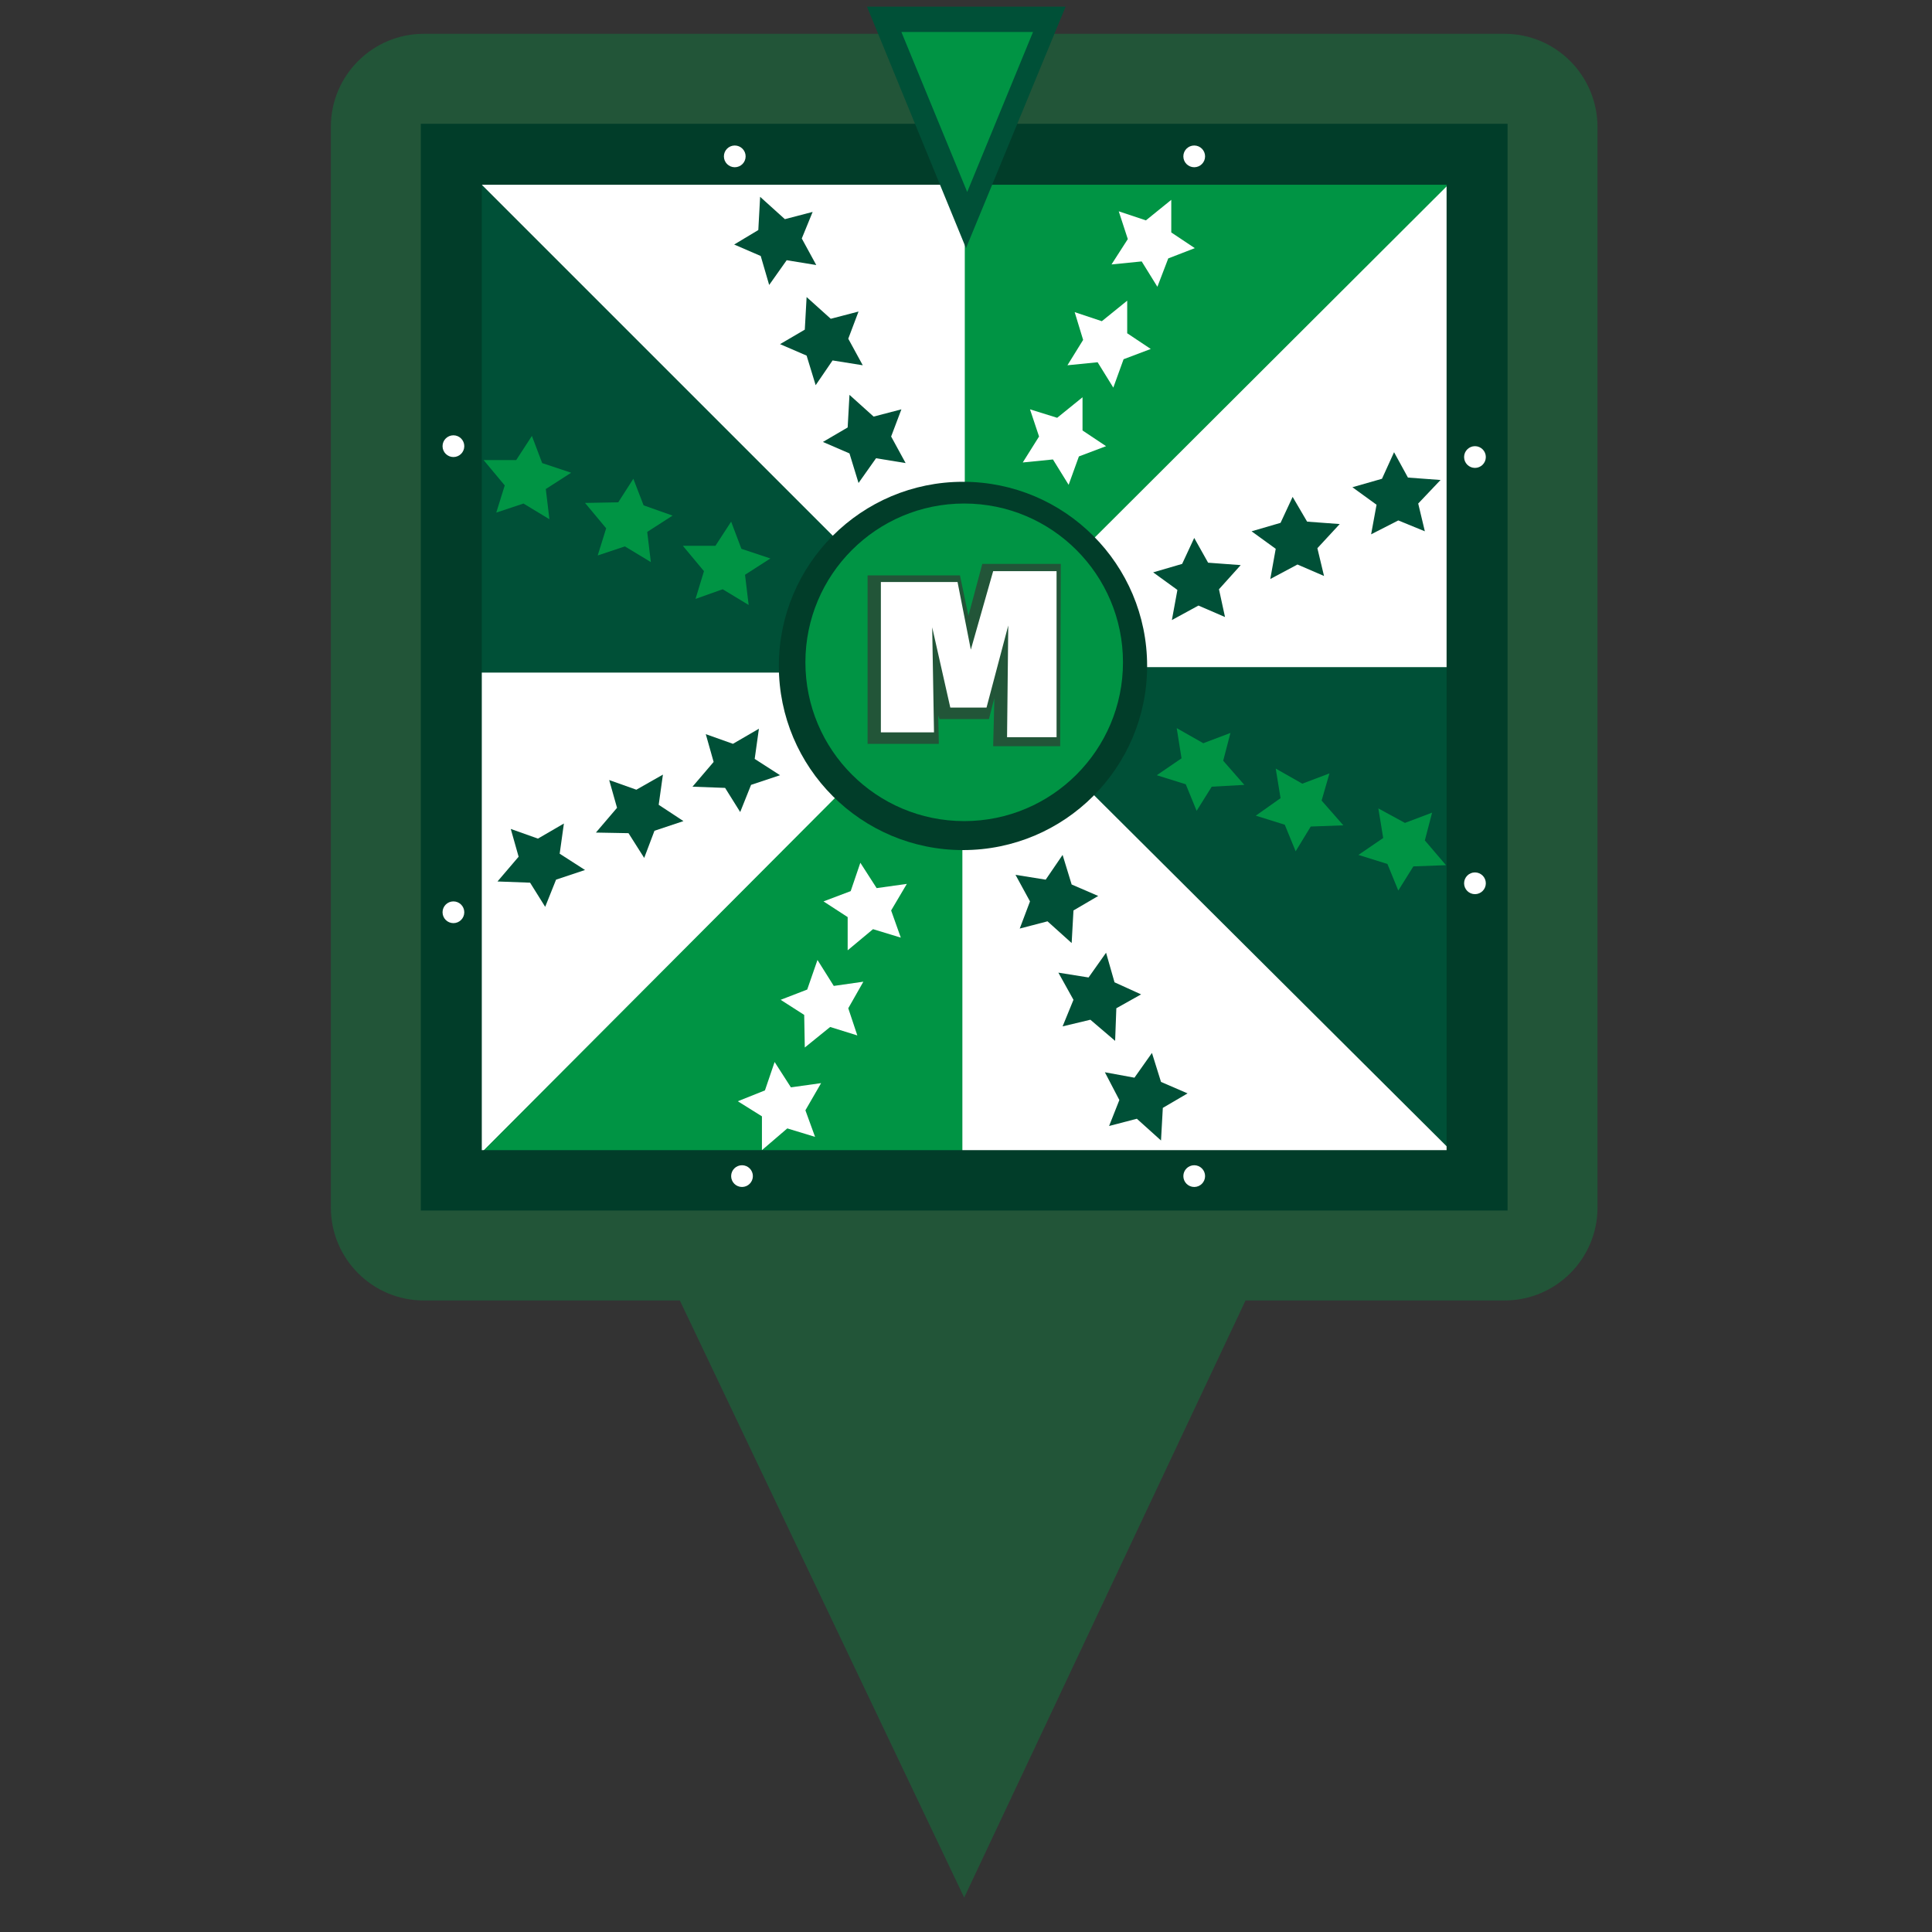
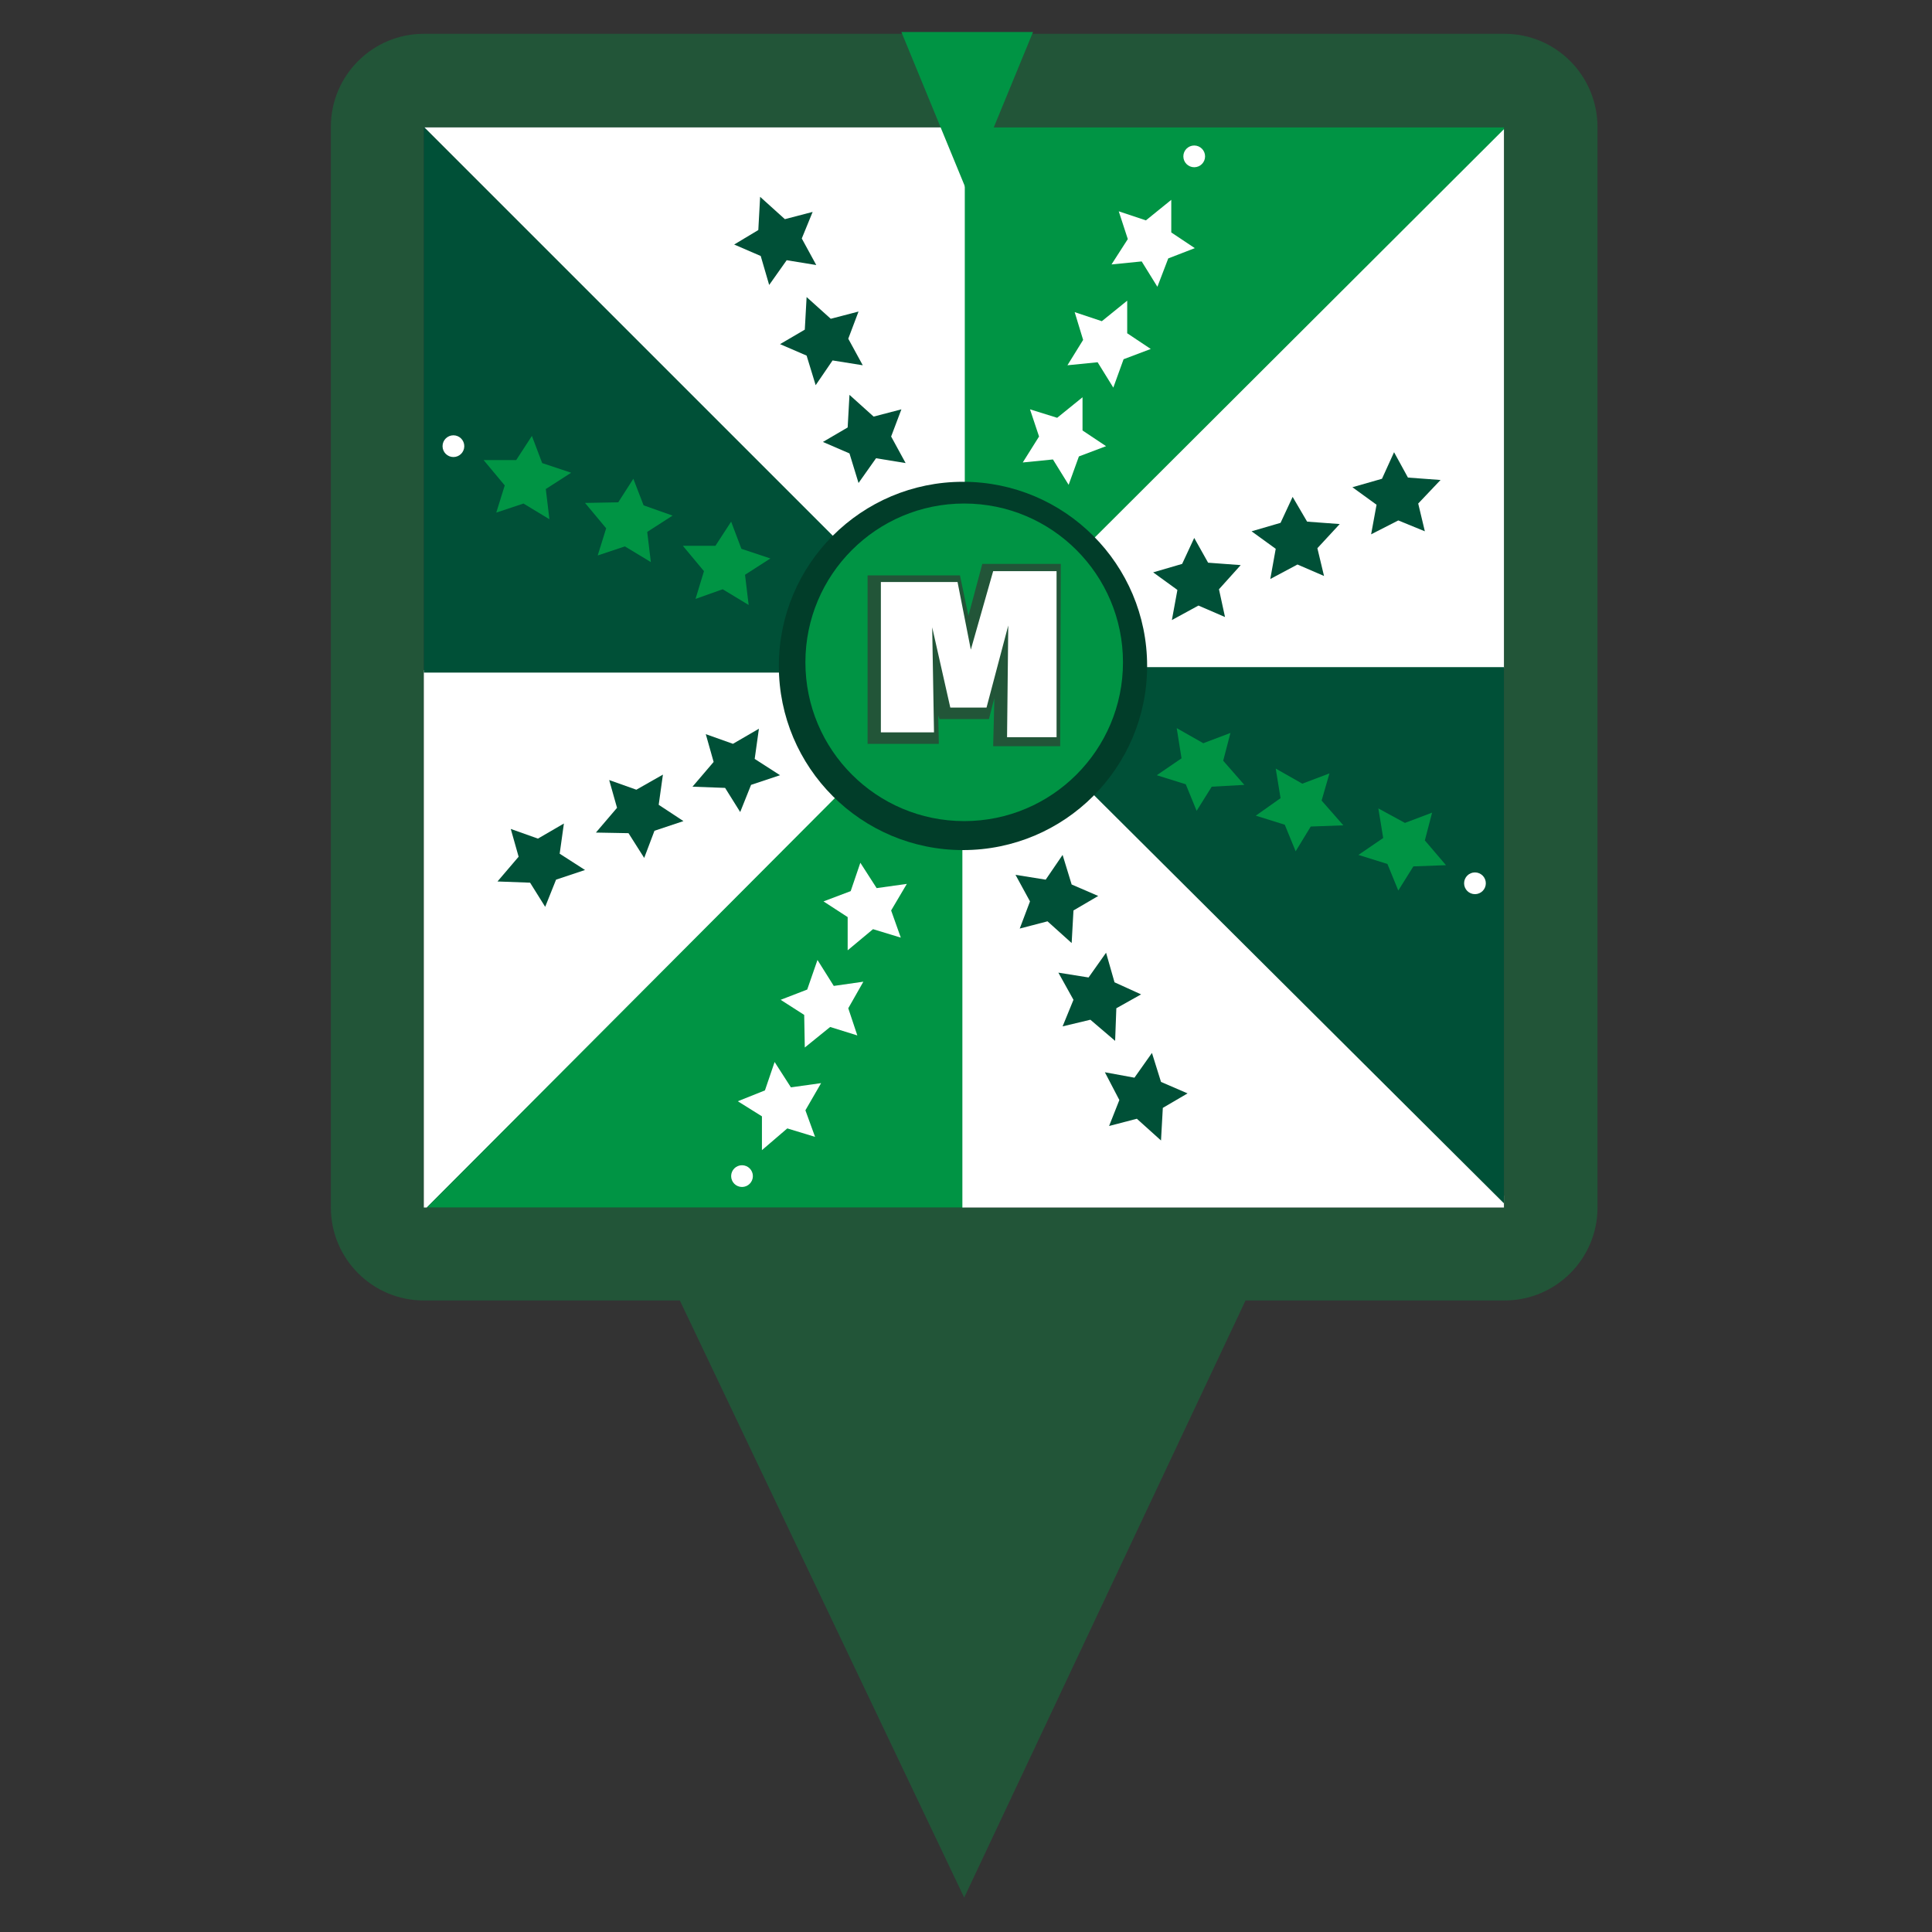
<svg xmlns="http://www.w3.org/2000/svg" xmlns:xlink="http://www.w3.org/1999/xlink" version="1.1" id="Layer_1" x="0px" y="0px" width="32px" height="32px" viewBox="0 0 32 32" enable-background="new 0 0 32 32" xml:space="preserve">
  <rect x="0" y="0" width="32" height="32" fill="#333333" stroke="none" />
  <g id="P_Prize_Wheel_1_">
    <path fill="#225538" d="M24.92,0.56H7.02c-0.85,0-1.54,0.69-1.54,1.54V20c0,0.85,0.69,1.54,1.54,1.54h4.24l4.71,9.89l4.66-9.89   h4.29c0.85,0,1.54-0.69,1.54-1.54V2.11C26.46,1.25,25.77,0.56,24.92,0.56z M24.92,20H7.02V2.11h17.89V20z" />
    <g>
      <defs>
        <rect id="SVGID_163_" x="7.02" y="2.11" width="17.89" height="17.89" />
      </defs>
      <clipPath id="SVGID_1_">
        <use xlink:href="#SVGID_163_" overflow="visible" />
      </clipPath>
      <g clip-path="url(#SVGID_1_)">
        <path fill="#009444" d="M15.96,1.79v9.31l9.09-9.06C23.34,0.4,18.5,1.87,15.96,1.79z" />
        <path fill="#FFFFFF" d="M15.96,11.1H6.67c0.09,2.53-1.51,7.46,0.13,9.17L15.96,11.1z" />
        <path fill="#009444" d="M15.97,11.07l-9.17,9.2c1.72,1.61,6.64-0.02,9.17,0.04V11.07z" />
        <path fill="#005037" d="M6.97,2.05c-1.66,1.74-0.25,6.51-0.3,9.09h9.4L6.97,2.05z" />
        <path fill="#FFFFFF" d="M25,2.05l-9.04,9.02h9.26C25.17,8.53,26.62,3.78,25,2.05z" />
        <path fill="#FFFFFF" d="M15.94,20.31c2.53-0.08,7.49,1.36,9.2-0.28l-9.2-9.01V20.31z" />
        <path fill="#005037" d="M25.25,11.05h-9.26l9.15,9.11C26.75,18.45,25.16,13.57,25.25,11.05z" />
-         <path fill="#FFFFFF" d="M15.98,1.8C13.44,1.86,8.7,0.43,6.97,2.05l9.01,9.01V1.8z" />
+         <path fill="#FFFFFF" d="M15.98,1.8C13.44,1.86,8.7,0.43,6.97,2.05l9.01,9.01V1.8" />
        <circle fill="#013D29" cx="15.95" cy="11.03" r="3.05" />
        <path d="M16.11,11.56c-0.25,0-0.46-0.2-0.46-0.46c0-0.25,0.21-0.46,0.46-0.46s0.46,0.21,0.46,0.46     C16.57,11.36,16.36,11.56,16.11,11.56z M16.11,9.97c-0.62,0-1.13,0.51-1.13,1.13s0.51,1.13,1.13,1.13c0.62,0,1.13-0.51,1.13-1.13     S16.73,9.97,16.11,9.97z" />
        <circle fill="#009444" cx="15.97" cy="10.97" r="2.63" />
        <polygon fill="#005037" points="13.52,4.39 13.28,3.95 13.46,3.51 13,3.63 12.59,3.26 12.56,3.81 12.16,4.05 12.6,4.24      12.74,4.72 13.03,4.31 13.03,4.31    " />
        <polygon fill="#005037" points="14.29,6.05 14.05,5.61 14.22,5.16 13.76,5.28 13.36,4.92 13.33,5.46 12.92,5.7 13.36,5.89      13.51,6.38 13.79,5.97 13.79,5.97    " />
        <polygon fill="#005037" points="15,7.67 14.76,7.23 14.93,6.78 14.47,6.9 14.07,6.54 14.04,7.08 13.63,7.32 14.07,7.51 14.22,8      14.51,7.59 14.51,7.59    " />
        <polygon fill="#005037" points="22.71,8.85 23.16,8.62 23.6,8.8 23.49,8.34 23.86,7.95 23.32,7.91 23.09,7.49 22.89,7.93      22.4,8.07 22.8,8.36 22.8,8.36    " />
        <polygon fill="#005037" points="21.04,9.59 21.49,9.35 21.93,9.54 21.82,9.08 22.19,8.68 21.65,8.64 21.41,8.23 21.21,8.66      20.73,8.8 21.13,9.09 21.13,9.09    " />
        <polygon fill="#005037" points="19.41,10.27 19.85,10.03 20.29,10.22 20.19,9.76 20.55,9.36 20.01,9.32 19.78,8.91 19.58,9.34      19.1,9.48 19.5,9.77 19.5,9.78    " />
        <polygon fill="#005037" points="18.3,17.76 18.54,18.22 18.37,18.65 18.83,18.53 19.23,18.89 19.26,18.35 19.67,18.11      19.23,17.92 19.08,17.44 18.79,17.85 18.79,17.85    " />
        <polygon fill="#005037" points="17.53,16.11 17.78,16.56 17.6,17 18.06,16.89 18.47,17.24 18.49,16.7 18.9,16.47 18.46,16.27      18.32,15.78 18.03,16.19 18.03,16.19    " />
        <polygon fill="#005037" points="16.82,14.49 17.06,14.93 16.89,15.38 17.35,15.26 17.75,15.62 17.78,15.08 18.19,14.84      17.75,14.65 17.6,14.16 17.32,14.57 17.32,14.57    " />
        <polygon fill="#005037" points="9.34,13.64 8.91,13.89 8.46,13.73 8.59,14.19 8.24,14.6 8.78,14.62 9.03,15.02 9.21,14.57      9.69,14.41 9.27,14.14 9.27,14.14    " />
        <polygon fill="#005037" points="10.98,12.83 10.54,13.08 10.09,12.92 10.22,13.38 9.87,13.79 10.41,13.8 10.67,14.21      10.84,13.76 11.32,13.6 10.91,13.33 10.91,13.33    " />
        <polygon fill="#005037" points="12.57,12.07 12.14,12.32 11.69,12.16 11.82,12.62 11.47,13.03 12.01,13.05 12.26,13.45 12.44,13      12.92,12.84 12.5,12.57 12.5,12.57    " />
        <polygon fill="#FFFFFF" points="19.17,4.75 19.35,4.28 19.79,4.11 19.4,3.85 19.4,3.31 18.98,3.65 18.53,3.5 18.68,3.96      18.41,4.38 18.91,4.33 18.91,4.33    " />
        <polygon fill="#FFFFFF" points="18.44,6.42 18.61,5.95 19.06,5.78 18.67,5.52 18.67,4.98 18.25,5.32 17.8,5.17 17.94,5.63      17.68,6.05 18.18,6 18.18,6    " />
        <polygon fill="#FFFFFF" points="17.7,8.03 17.87,7.56 18.32,7.39 17.93,7.13 17.93,6.58 17.51,6.92 17.06,6.78 17.21,7.23      16.94,7.66 17.44,7.61 17.44,7.61    " />
        <polygon fill="#FFFFFF" points="12.83,17.59 12.67,18.06 12.22,18.24 12.62,18.49 12.62,19.05 13.04,18.69 13.5,18.83      13.34,18.39 13.6,17.94 13.1,18.01 13.1,18.01    " />
        <polygon fill="#FFFFFF" points="13.54,15.9 13.37,16.39 12.93,16.56 13.32,16.81 13.33,17.35 13.75,17.01 14.2,17.15 14.05,16.7      14.3,16.26 13.81,16.33 13.81,16.33    " />
        <polygon fill="#FFFFFF" points="14.25,14.29 14.09,14.76 13.64,14.93 14.04,15.19 14.04,15.74 14.46,15.39 14.92,15.53      14.76,15.08 15.02,14.64 14.52,14.71 14.52,14.71    " />
        <polygon fill="#009444" points="22.5,14.16 22.98,14.31 23.16,14.75 23.41,14.35 23.95,14.33 23.6,13.92 23.72,13.46      23.27,13.63 22.83,13.39 22.91,13.88 22.91,13.88    " />
        <polygon fill="#009444" points="20.8,13.51 21.28,13.66 21.46,14.1 21.71,13.69 22.25,13.67 21.89,13.26 22.02,12.81      21.57,12.98 21.13,12.73 21.21,13.22 21.21,13.22    " />
        <polygon fill="#009444" points="19.16,12.84 19.64,12.99 19.82,13.43 20.07,13.03 20.61,13 20.26,12.6 20.38,12.14 19.93,12.31      19.49,12.06 19.57,12.56 19.57,12.56    " />
        <polygon fill="#009444" points="9.46,7.83 8.98,7.67 8.81,7.22 8.55,7.62 8.01,7.62 8.36,8.04 8.22,8.49 8.67,8.34 9.1,8.6      9.04,8.1 9.04,8.1    " />
        <polygon fill="#009444" points="11.14,8.54 10.66,8.37 10.49,7.93 10.24,8.32 9.69,8.33 10.04,8.75 9.9,9.2 10.35,9.05      10.78,9.31 10.72,8.81 10.72,8.81    " />
        <polygon fill="#009444" points="12.76,9.25 12.28,9.09 12.11,8.64 11.85,9.04 11.31,9.04 11.66,9.46 11.52,9.92 11.97,9.76      12.4,10.02 12.34,9.52 12.34,9.52    " />
      </g>
    </g>
    <g>
      <polygon fill="#225538" points="16.45,12.36 16.47,11.56 16.38,11.91 15.56,11.91 15.54,11.85 15.55,12.32 14.37,12.32     14.37,9.53 15.9,9.53 16.04,10.2 16.27,9.34 17.57,9.34 17.56,12.36   " />
      <polygon fill="#FFFFFF" points="14.59,9.64 15.86,9.64 16.08,10.76 16.45,9.46 17.5,9.46 17.5,12.21 16.68,12.21 16.7,10.36     16.34,11.72 15.74,11.72 15.44,10.39 15.47,12.13 14.59,12.13   " />
    </g>
    <g>
-       <path fill="#013D29" d="M23.96,3.06v15.99H7.98V3.06H23.96 M24.97,2.05h-18v18h18V2.05L24.97,2.05z" />
-     </g>
+       </g>
    <g>
      <circle fill="#FFFFFF" cx="24.43" cy="7.57" r="0.18" />
      <circle fill="#FFFFFF" cx="24.43" cy="14.63" r="0.18" />
      <circle fill="#FFFFFF" cx="19.78" cy="19.48" r="0.18" />
      <circle fill="#FFFFFF" cx="12.29" cy="19.48" r="0.18" />
      <circle fill="#FFFFFF" cx="7.51" cy="15.11" r="0.18" />
      <circle fill="#FFFFFF" cx="7.51" cy="7.39" r="0.18" />
      <circle fill="#FFFFFF" cx="12.17" cy="2.59" r="0.18" />
      <circle fill="#FFFFFF" cx="19.78" cy="2.59" r="0.18" />
    </g>
    <g>
-       <polygon fill="#005037" points="17.65,0.11 16,4.11 14.36,0.11   " />
      <polygon fill="#009444" points="17.11,0.53 16.02,3.18 14.93,0.53   " />
    </g>
  </g>
</svg>